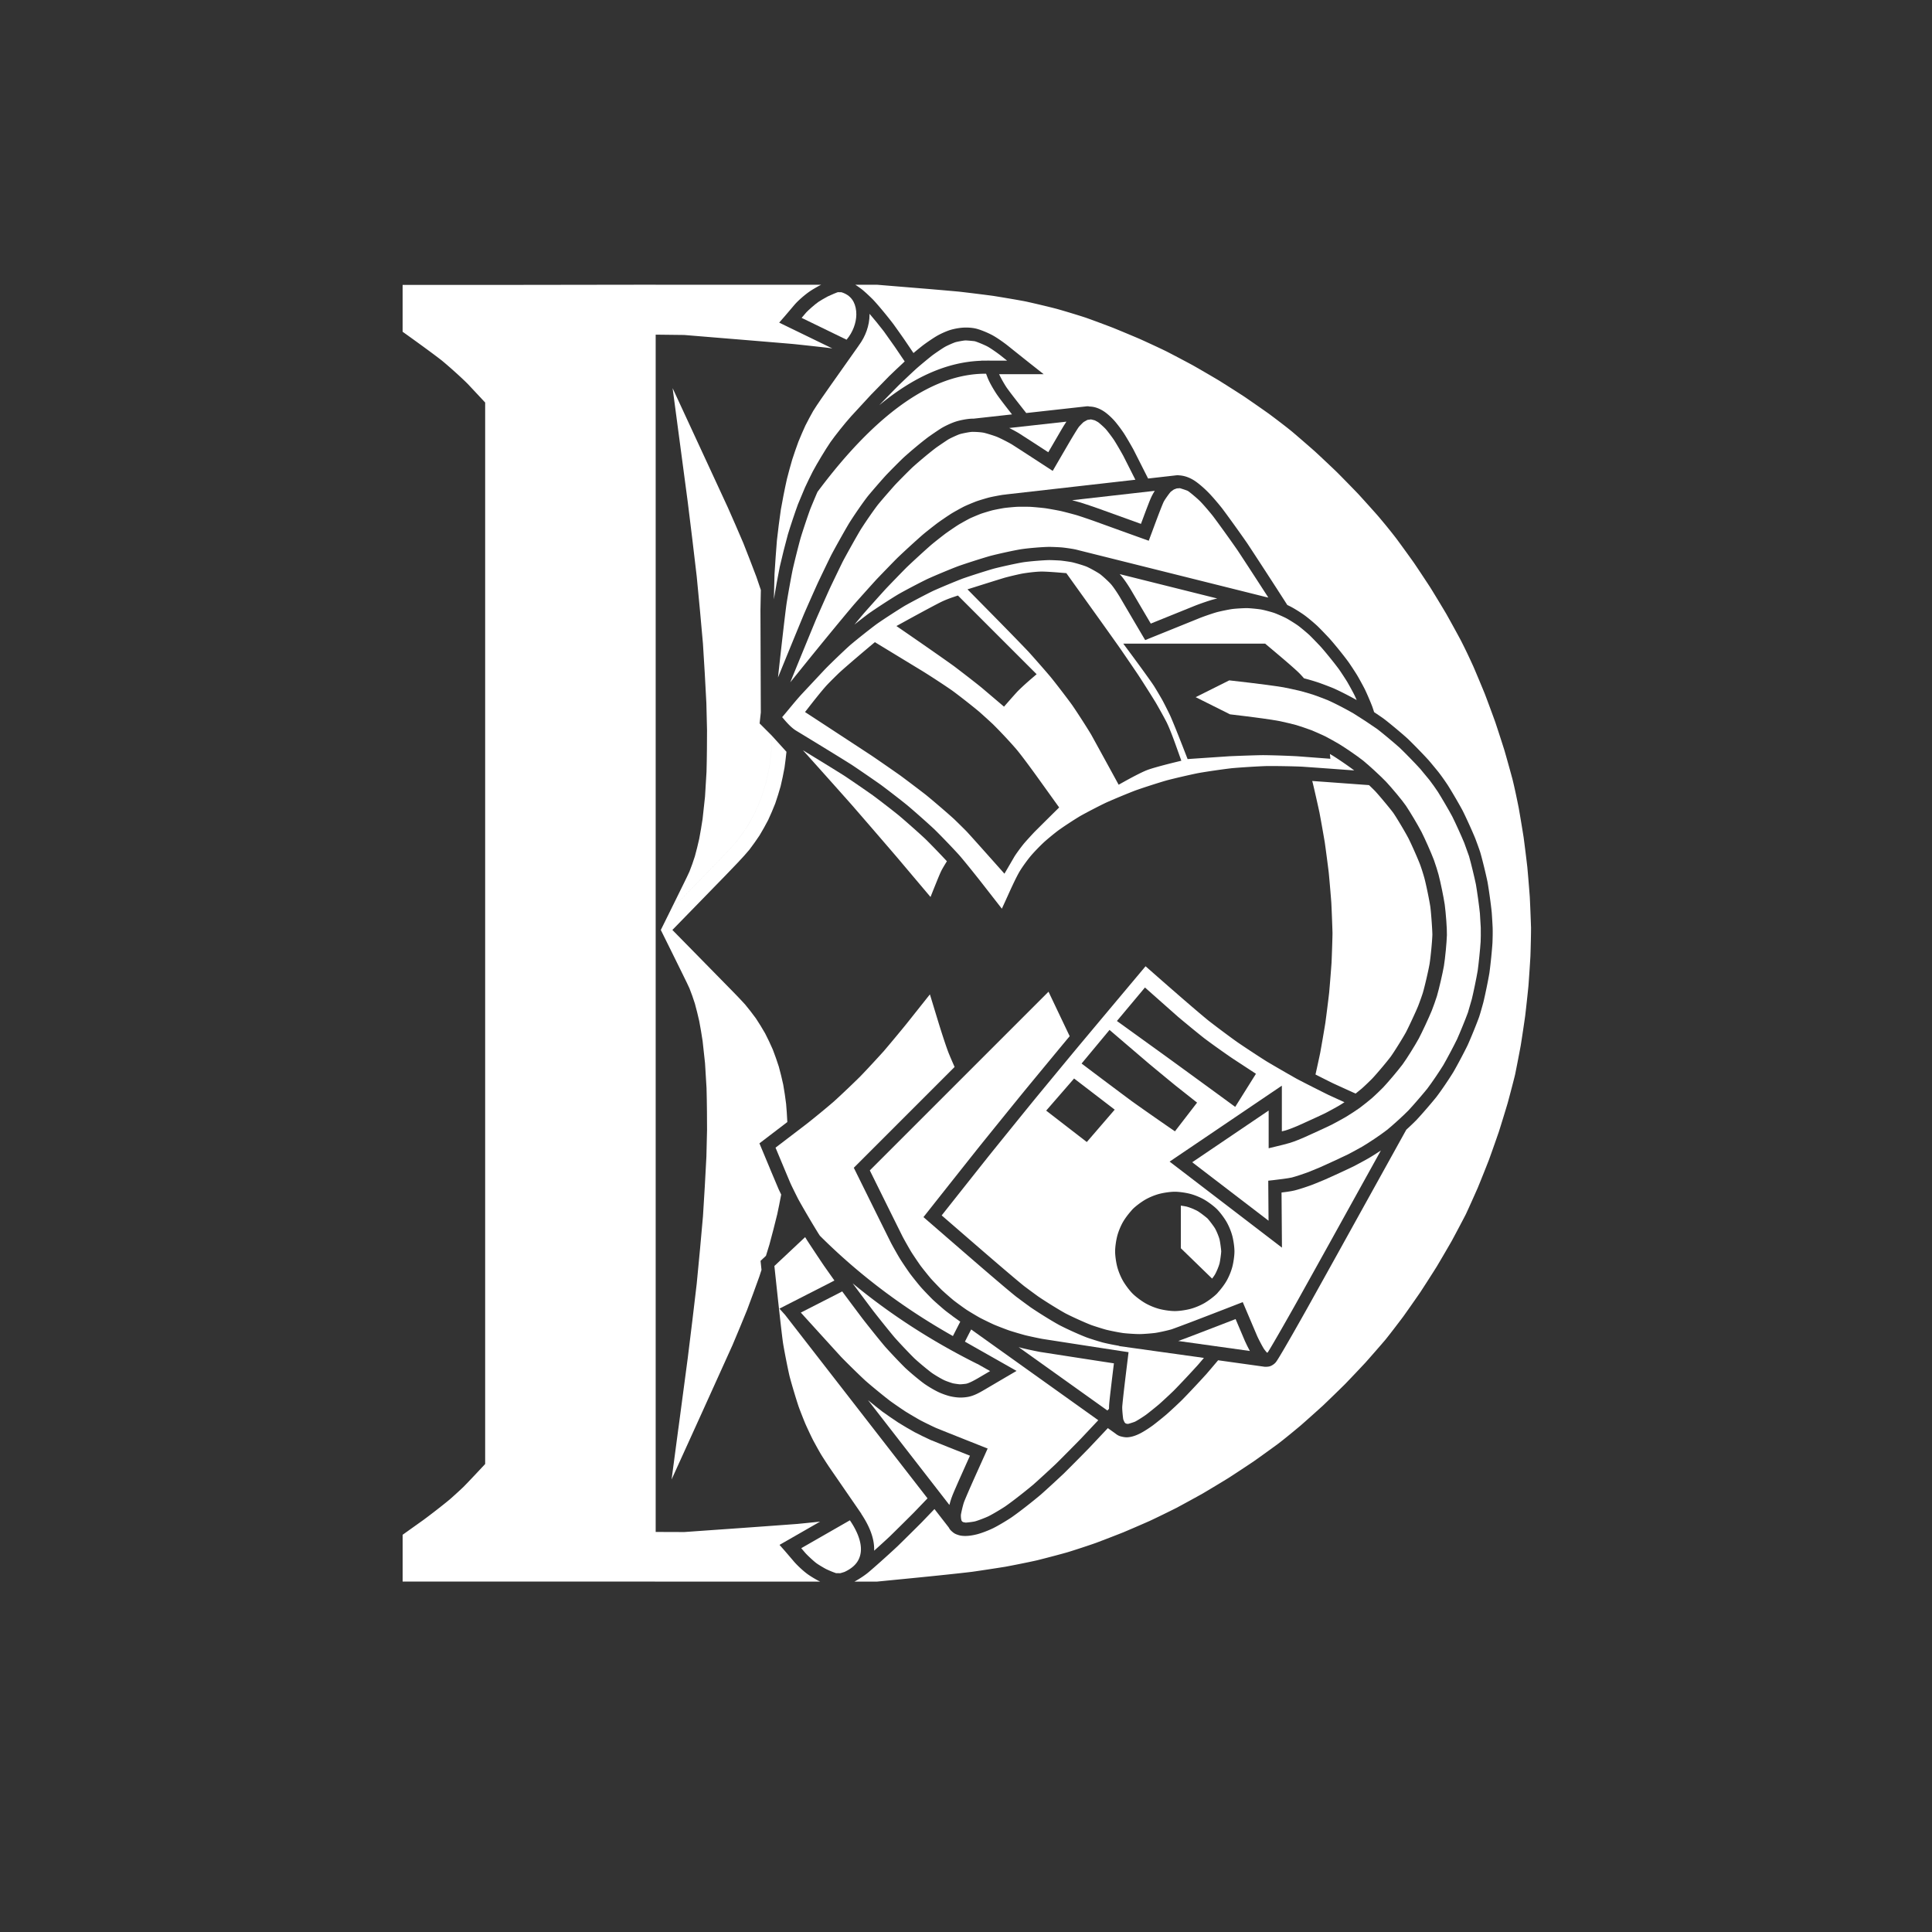
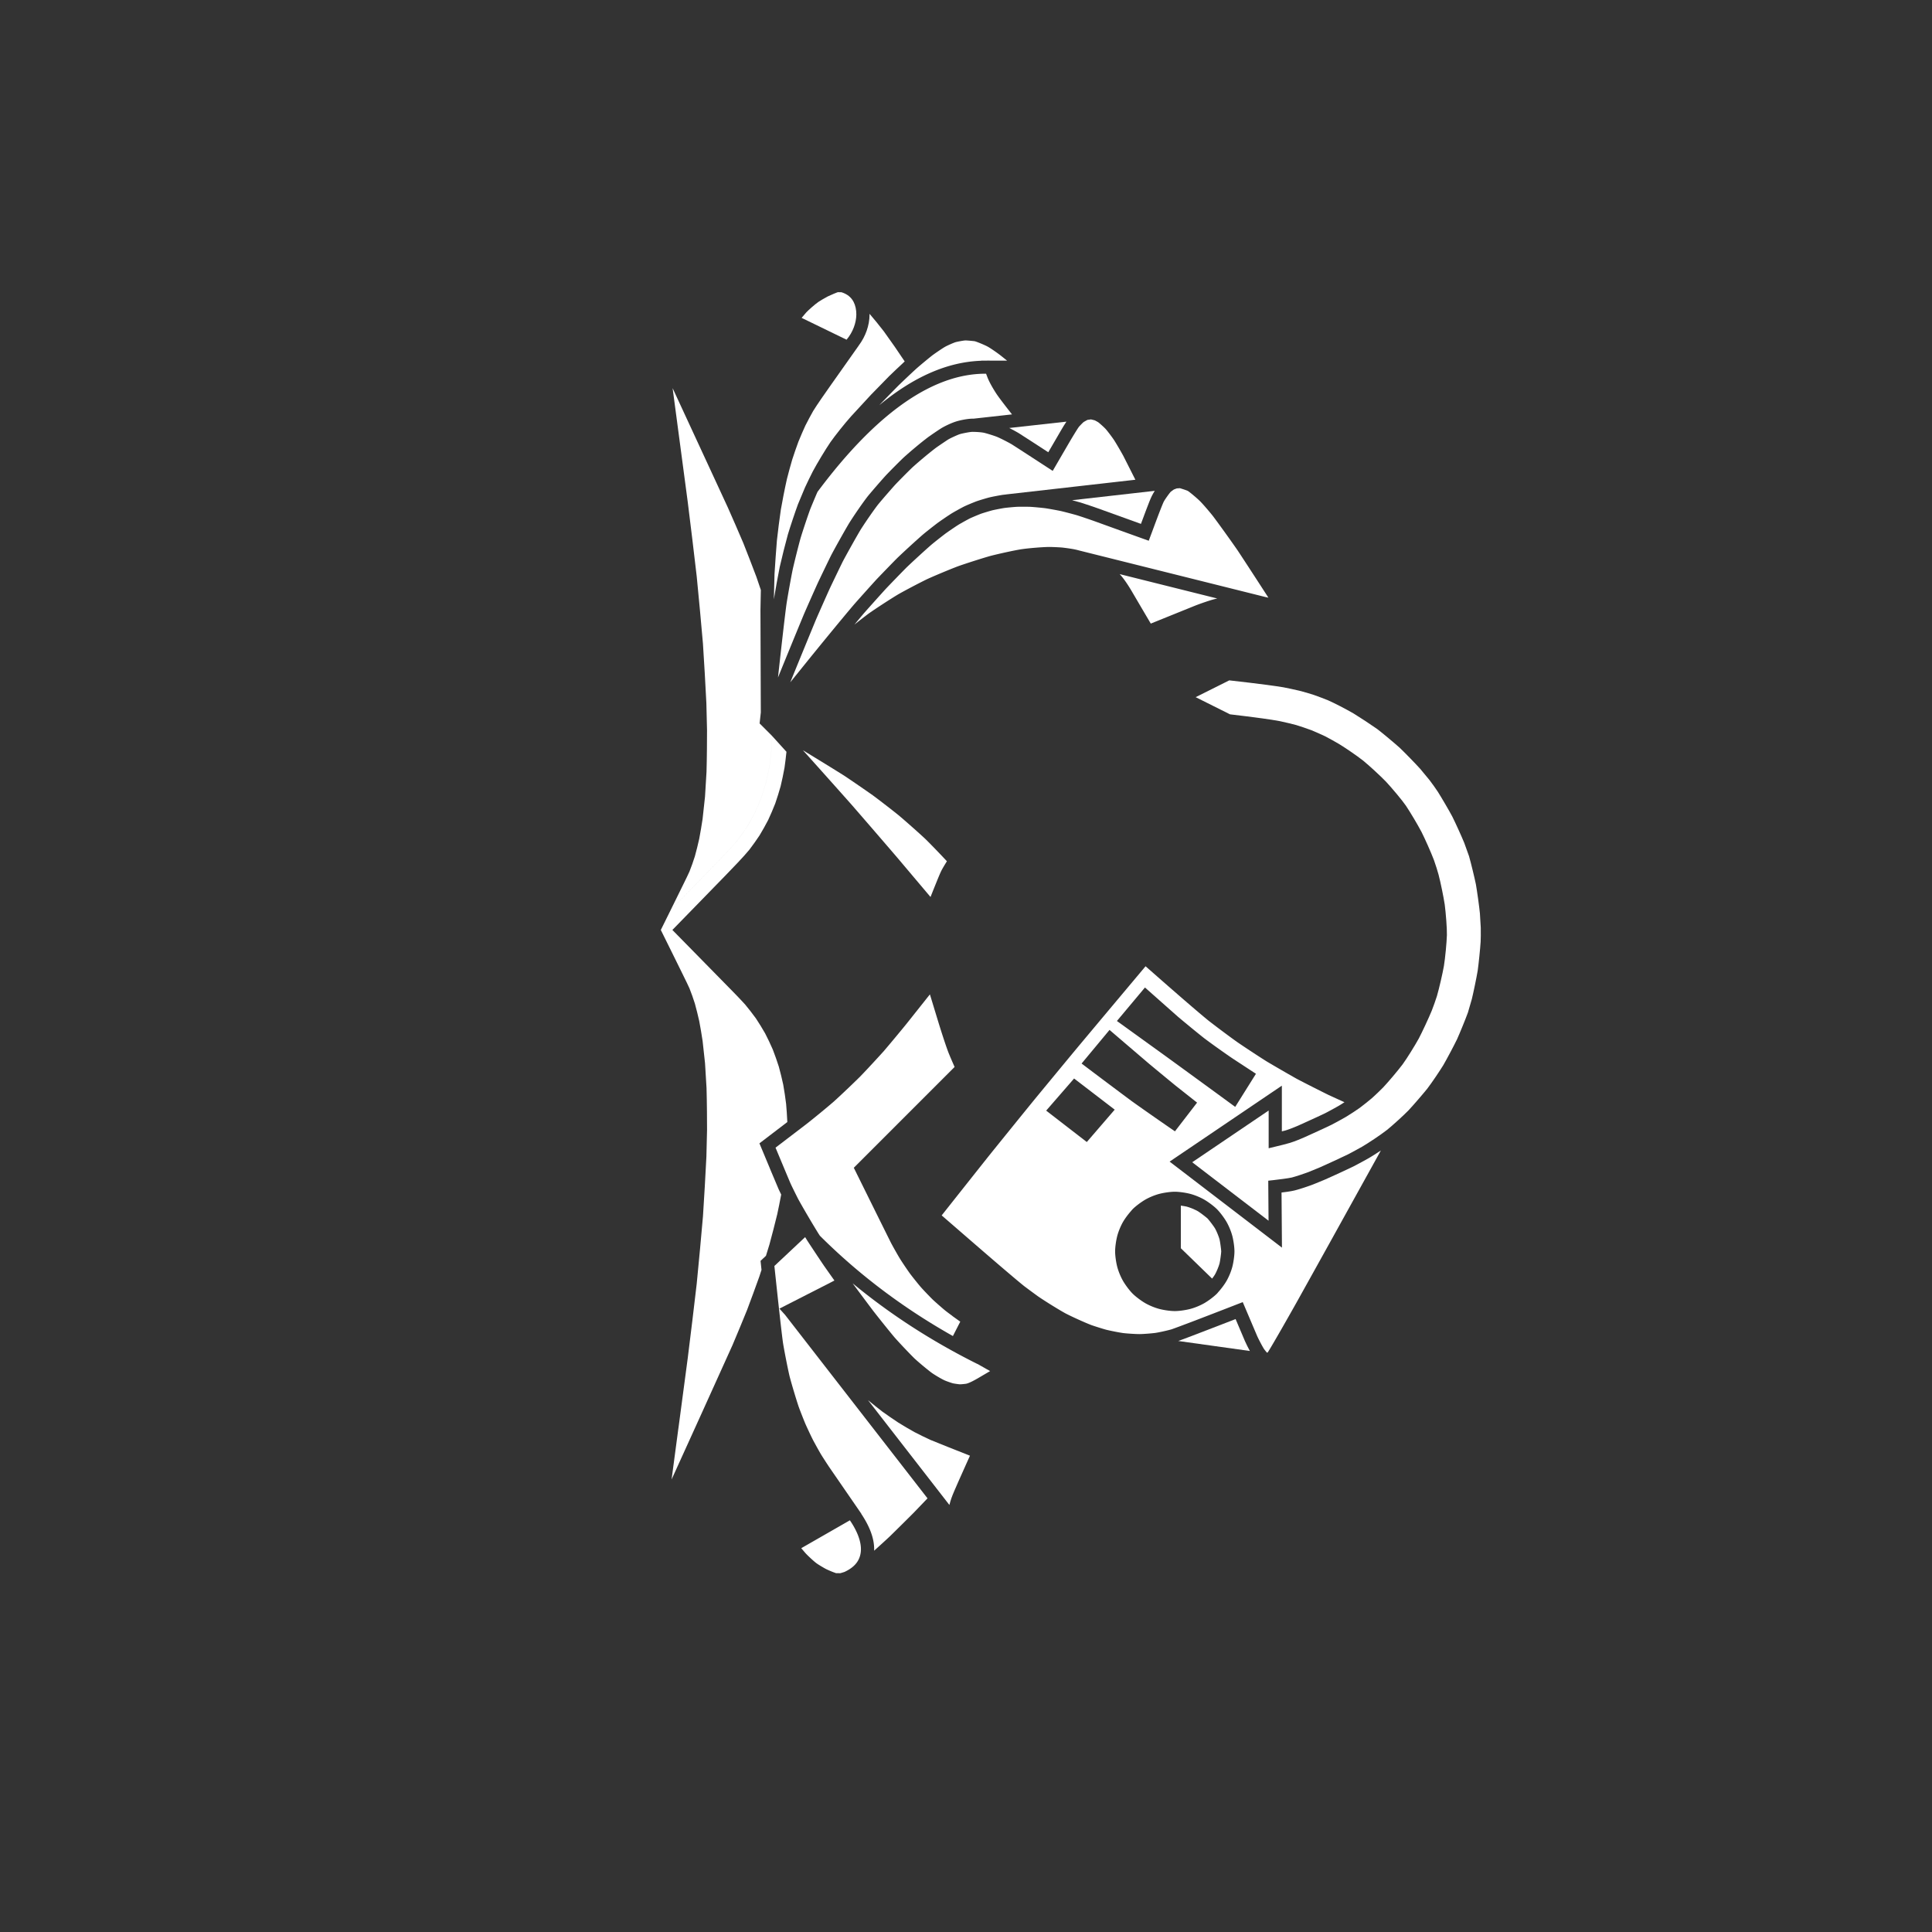
<svg xmlns="http://www.w3.org/2000/svg" width="4096" height="4096" version="1.1" viewBox="0 0 4096 4096">
  <rect x="0" y="0" width="4096" height="4096" fill="#333333" stroke="none" />
  <g fill="#fff">
    <g stroke-linecap="round">
      <path d="m1669.2 2378.8c-0.511-11.571-1.644-28.68-2.561-38.279l-0.016-0.168-0.02-0.17c-1.248-10.675-4.124-29.953-6.014-40.258l-0.035-0.188-0.039-0.187c-2.119-10.177-6.556-28.309-9.344-38.115l-0.051-0.18-0.057-0.178c-3-9.685-8.994-26.689-12.674-35.959l-0.072-0.188-0.078-0.185c-3.894-9.135-11.44-25.026-16.018-33.73l-0.094-0.182-0.102-0.18c-4.792-8.573-13.889-23.366-19.359-31.478l-0.121-0.178-0.123-0.174c-5.675-7.947-16.342-21.668-22.658-29.146l-0.141-0.166-0.144-0.162c-6.489-7.272-18.718-19.98-25.107-26.492-22.74-23.18-64.719-65.97-83.949-85.57-12.643-12.868-31.015-31.561-44.943-45.73 10.451-10.716 23.287-23.879 34.393-35.266h0.01v-0.01c18.139-18.629 57.931-59.489 79.58-81.719v-0.01l0.01-0.01c12.177-12.528 36.65-37.732 49.029-52.857l0.135-0.166 0.131-0.168c6.002-7.747 16.081-21.913 21.418-30.105l0.113-0.174 0.107-0.176c5.131-8.339 13.649-23.551 18.102-32.324l0.092-0.18 0.088-0.183c4.238-8.903 11.202-25.184 14.762-34.471l0.076-0.197 0.07-0.199c3.328-9.419 8.74-26.775 11.412-36.586l0.053-0.191 0.047-0.191c2.439-9.916 6.303-28.352 8.09-38.697l0.027-0.166 0.025-0.168c1.266-8.382 2.99-22.614 4.096-33.496-10.014-11.049-20.771-22.92-30.189-33.312-0.284 8.756-0.677 17.96-1.033 23.469-0.809 9.475-3.14 29.349-4.5 38.387-1.54 8.88-5.474 27.647-7.555 36.139-2.279 8.34-7.795 26.014-10.588 33.943-2.997 7.793-10.112 24.417-13.615 31.795-3.686 7.242-12.4 22.798-16.615 29.666-4.404 6.744-14.726 21.255-19.67 27.65-10.234 12.47-35.021 38.264-47.059 50.648-21.653 22.233-61.432 63.08-79.57 81.709-4.517 4.631-9.795 10.043-15.172 15.557-6.854 13.851-15.185 30.674-20.84 42.088 5.59 11.283 13.79 27.845 20.596 41.596 2.118 4.278 4.101 8.285 5.828 11.775v0.01c5.43 10.99 13.275 26.868 20.102 40.795 6.827 13.927 12.123 24.647 14.264 29.697l0.025 0.061 0.024 0.062c3.401 8.212 8.58 23.06 11.32 31.889l0.055 0.178 0.051 0.178c2.623 9.197 6.971 26.758 9.149 36.795l0.033 0.154 0.031 0.152c2.031 10.336 5.474 30.62 7.106 41.883l0.023 0.174 0.02 0.174c1.415 11.549 3.931 34.597 5.098 46.793l0.02 0.191 0.014 0.191c0.917 12.831 2.47 38.544 3.141 52.014l0.01 0.156 0.01 0.156c0.852 28.212 1.147 72.69 1.086 88.545l0.01 0.129v0.117c-0.262 14.063-0.951 42.381-1.395 56.959v0.135l-0.01 0.135c-1.451 30.655-5.065 93.449-7.258 126.12l-0.01 0.143-0.014 0.141c-2.945 34.68-9.526 105.67-13.201 142.37l-0.014 0.111-0.012 0.111c-4.426 38.738-13.979 117.9-19.145 158.67l-0.01 0.047-0.012 0.049c-5.006 37.676-14.327 107.78-19.51 146.81 7.474-16.453 14.568-32.065 19.885-43.775 15.761-34.685 48.41-106.86 65.359-144.47 7.841-18.403 23.046-55.067 30.316-73.1 6.666-17.582 19.506-52.548 25.604-69.728 5.502-16.719 16.001-50.058 20.93-66.393 4.357-15.986 12.686-47.853 16.238-62.967 3.272-14.971 9.164-45.28 11.578-59.592 1.114-7.399 2.616-18.807 3.978-29.92-7.334-17.544-14.735-35.306-18.088-43.332l-4.162-9.969 8.584-6.555c4.127-3.151 10.763-8.219 18.67-14.258 0.145-7.034 0.203-13.731 0.117-19.322 0.086 5.591 0.03 12.289-0.115 19.322 9.524-7.274 20.892-15.957 31.941-24.396zm-40.926 128.43c-2.414 14.312-8.304 44.621-11.576 59.592-3.553 15.114-11.881 46.981-16.238 62.967-4.928 16.335-15.43 49.674-20.932 66.393-6.098 17.181-18.936 52.146-25.602 69.728-7.27 18.032-22.476 54.697-30.316 73.1-16.95 37.61-49.6 109.78-65.361 144.47-5.317 11.71-12.408 27.322-19.883 43.775-0.346 2.606-0.674 5.073-0.98 7.383-3.431 25.761-9.222 69.35-13.561 101.99 3.399-7.478 6.533-14.373 9.145-20.121 12.867-28.334 40.075-88.211 54.408-119.78 15.816-34.805 48.546-107.16 65.498-144.77l0.068-0.15 0.062-0.15c8.01-18.797 23.239-55.521 30.66-73.932l0.062-0.152 0.061-0.156c6.829-18.008 19.71-53.09 25.959-70.703l0.061-0.172 0.057-0.174c1.312-3.986 2.884-8.839 4.588-14.152-0.524-4.918-0.987-9.276-1.291-12.152l-0.734-6.932 5.09-4.764c1.825-1.708 3.968-3.717 6.371-5.969 2.812-8.997 5.401-17.376 7.258-23.535l0.062-0.203 0.055-0.207c4.468-16.381 12.805-48.213 16.611-64.422l0.027-0.119 0.025-0.119c2.272-10.387 5.547-26.784 8.27-41.199-2.054-4.21-3.931-8.119-5.287-11.049l-0.051-0.109-0.049-0.109c-2.346-5.306-10.41-24.526-18.557-44.014-1.363 11.113-2.866 22.521-3.98 29.92zm8.883-946.7c-0.276-0.304-0.551-0.607-0.824-0.908-8.58-8.58-15.967-15.968-21.137-21.137l-4.75-4.752 0.734-6.68c0.234-2.13 0.714-6.411 0.949-8.555v-0.02c0.257-2.323 0.552-4.978 0.875-7.902-0.087-22.941-0.21-55.993-0.289-76.57-0.059-17.14-0.154-45.11-0.25-73.264-0.084-24.654-0.17-49.449-0.231-67.236v-0.219c0.131-10.725 0.453-26.876 0.826-42.496-3.485-10.389-6.857-20.313-9.34-27.463l-0.061-0.178-0.066-0.178c-6.644-17.765-20.323-53.135-27.566-71.285l-0.061-0.152-0.064-0.152c-7.842-18.534-23.921-55.528-32.375-74.467l-0.041-0.094-0.043-0.094c-8.692-18.814-25.72-55.65-34.076-73.693-15.569-33.628-45.199-97.648-59.258-128.04v-6e-3c-6.266-13.53-15.279-32.999-24.115-52.084 3.953 29.745 8.5 63.971 11.383 85.615v8e-3c0.81 6.102 1.766 13.304 2.822 21.256 5.332 40.141 13.211 99.404 17.668 132.94l0.01 0.049 0.01 0.047c5.166 40.763 14.719 119.93 19.145 158.67l0.012 0.109 0.014 0.109c3.686 36.719 10.257 107.7 13.201 142.38l0.016 0.141 0.01 0.141c2.193 32.667 5.807 95.46 7.258 126.12l0.01 0.135v0.135c0.444 14.579 1.132 42.904 1.395 56.957v0.242c0.061 15.855-0.234 60.333-1.086 88.555l-0.01 0.156-0.01 0.156c-0.671 13.459-2.223 39.173-3.141 52.004l-0.016 0.191-0.018 0.191c-1.167 12.208-3.681 35.247-5.096 46.803l-0.023 0.176-0.021 0.174c-1.631 11.251-5.074 31.535-7.106 41.871l-0.031 0.152-0.033 0.154c-2.177 10.037-6.526 27.598-9.149 36.795l-0.051 0.176-0.053 0.174c-2.743 8.848-7.921 23.688-11.32 31.895l-0.025 0.062-0.027 0.061c-2.14 5.047-7.437 15.773-14.264 29.701-6.827 13.928-14.672 29.806-20.104 40.793-1.661 3.36-3.559 7.195-5.586 11.291 5.377-5.514 10.655-10.926 15.172-15.557 18.138-18.628 57.918-59.476 79.57-81.709 12.037-12.385 36.825-38.179 47.059-50.648 4.944-6.395 15.266-20.907 19.67-27.65 4.215-6.868 12.93-22.424 16.615-29.666 3.503-7.378 10.618-24.002 13.615-31.795 2.793-7.929 8.309-25.603 10.588-33.943 2.081-8.491 6.014-27.258 7.555-36.139 1.36-9.038 3.691-28.912 4.5-38.387 0.356-5.509 0.75-14.713 1.033-23.469z" stop-color="#000000" />
-       <path d="m1390.1 603.58c-15.275 0.02-59.415 0.079-88.94 0.119-38.98 0.06-119.6 0.17-161.25 0.23-32.59 0.04-88.5 0.12-111.81 0.15h-38.74-135.78v99.26c13.192 9.406 62.06 44.417 83.279 61.133v0.004l0.01 0.004c16.408 13.544 41.961 36.517 54.896 49.562v0.006l0.01 0.004c11.221 11.951 29.549 31.552 36.67 39.203l0.135 0.143v46.807 88.09 100.14 112.17 124.22 136.26 148.3 160.34 172.38 176.78 165.23 153.2 141.15 129.11 117.06 105.03 92.99 81.137l-0.135 0.145c-2.178 2.338-35.353 37.983-46.453 48.973-6.812 6.521-21.087 19.537-28.578 26.057-13.158 10.995-41.37 32.959-56.467 43.961-13.087 9.325-34.636 24.691-43.35 30.91v99.242h38.24 136.26 89.439 161.25 109.76v0.025h61.406 159.24l129.57 2e-3c-0.693-0.326-1.351-0.643-1.963-0.947h-0.01c-6.85-3.413-17.4-9.667-24.26-14.566l-0.031-0.023c-9.296-6.675-21.953-18.4-29.543-27.279v-0.01l-0.01-0.012c-8.848-10.375-19.627-22.921-18.93-22.131l-11.365-12.869 14.896-8.539c15.905-9.118 44.309-25.404 71.119-40.773-17.068 1.794-36.409 3.76-48.387 4.9-38.895 2.92-111.69 8.189-145.61 10.559-26.986 1.89-74.049 5.211-94.115 6.641a0.25 0.25 0 0 1-0.018 0l-60.439-0.203v-17.783-94.67-104.52-114.37-124.24-134.09-143.94-153.81-163.66-173.52-177.83-168.59-158.73-148.88-139.02-129.16-119.31-109.45-99.59-63.213l60.461 0.701a0.25 0.25 0 0 1 0.018 0.002c17.177 1.42 60.479 4.987 86.606 7.127 33.046 2.689 104.82 8.648 143.54 11.928a0.25 0.25 0 0 0 0 0.002c18.86 1.92 55.853 5.987 73.973 8.117a0.25 0.25 0 0 0 0 0.002c2.9 0.39 6.265 0.852 9.934 1.361-31.532-15.317-73.919-35.899-96.242-46.742l-16.453-7.992 12.016-13.793c0.18-0.207 5.692-6.675 10.77-12.641 5.077-5.966 9.239-10.904 11.002-12.883l0.01-0.012 0.014-0.014c7.61-8.497 20.938-19.986 30.824-26.783l0.01-0.004 0.01-0.006c5.906-4.048 15.883-9.845 23.131-13.559l0.082-0.043 0.084-0.041c0.362-0.179 0.741-0.365 1.139-0.557h-5.922-159.24-150.24-35.529v-0.068zm423.11 0.066c5.223 3.259 11.011 7.38 15.279 10.83l0.016 0.01 0.012 0.012c5.961 4.842 16.868 15.134 22.262 20.596l0.105 0.107 0.105 0.109c10.588 11.194 29.167 33.543 42.736 51.344l0.1 0.131 0.098 0.135c5.833 8.039 17.391 24.341 23.404 33.023l0.045 0.062 0.043 0.062c5.635 8.329 12.272 18.138 19.225 28.41 7.541-6.294 15.435-12.727 20.443-16.615l0.144-0.111 0.146-0.109c9.562-7.033 22.096-15.571 29.822-19.979l0.025-0.014 0.025-0.016c7.803-4.408 18.984-9.42 27.088-11.965l0.027-0.01 0.031-0.01c8.115-2.508 19.196-4.558 27.637-5.029l0.025-0.004h0.021c8.722-0.458 19.92-0.017 29.664 2.719l0.035 0.012 0.037 0.01c9.894 2.834 23.972 8.757 33.262 13.9l0.018 0.01 0.019 0.01c9.171 5.113 22.99 14.73 32.701 22.525v0.002 0.004c12.986 10.434 34.73 27.78 43.324 34.572l31.607 24.98h-94.461c2.759 6.163 9.431 18.579 15.789 28.158 6.615 9.567 23.989 31.737 41.664 54.145l128.4-14.25a13.998 13.997 0 0 1 5.479 0.479c0.716 0.014 1.449 0.042 2.207 0.084l0.062 0.004 0.065 0.004c6.724 0.429 12.108 1.984 17.969 4.473l0.065 0.029 0.066 0.029c4.029 1.761 7.618 3.842 11.154 6.221l0.021 0.014 0.019 0.014c6.934 4.699 15.169 12.33 21.053 18.887v0.006 0.004c5.815 6.491 14.495 18.069 20.488 27.037l0.082 0.121 0.078 0.121c5.378 8.419 15.221 25.277 20.58 35.174l0.092 0.172 0.088 0.174c8.598 16.992 19.744 39.04 30.354 60.037l55.965-6.354c0.951-0.138 1.878-0.243 2.801-0.318l2.338-0.266a13.998 13.997 0 0 1 4.457 0.209c0.357 0.019 0.717 0.043 1.084 0.068h0.037 0.037c10.652 0.798 20.417 4.415 29.578 9.939l0.021 0.014 0.024 0.014c9.6 5.837 22.882 17.469 32.129 26.998l0.01 0.012c9.094 9.388 22.038 24.755 28.617 33.166l0.076 0.102 0.076 0.1c8.396 11.139 33.986 46.232 53.158 73.971l0.086 0.125 0.084 0.125c21.13 32.018 63.257 96.912 84.559 130.24 3.13 1.464 6.057 2.907 8.492 4.197l0.018 0.01 0.019 0.012c7.986 4.263 20.762 12.299 28.275 17.762l0.016 0.012 0.014 0.012c7.551 5.521 19.833 15.867 26.754 22.31l0.068 0.065 0.068 0.062c5.639 5.393 18.526 18.859 24.564 25.287l0.104 0.111 0.103 0.115c11.927 13.268 32.08 38.22 41.898 51.91l0.066 0.092 0.065 0.098c4.72 6.814 13.003 19.485 17.248 26.357l0.072 0.117 0.068 0.117c4.12 6.971 11.794 20.848 16.449 29.978l0.078 0.156 0.076 0.158c4.483 9.364 11.843 26.495 15.476 36l0.066 0.174 0.061 0.178c1.144 3.252 2.523 7.412 3.939 11.877 7.717 5.128 14.996 10.079 20.25 13.805l0.221 0.156 0.215 0.164c13.182 10.135 37.339 30.301 49.732 41.473l0.139 0.125 0.135 0.129c12.143 11.547 34.23 34.244 45.358 46.627l0.131 0.146 0.127 0.148c5.283 6.22 15.282 18.301 20.4 24.67l0.084 0.105 0.084 0.103c7.346 9.51 14.199 19.595 18.545 26.023l0.102 0.154 0.102 0.156c8.736 13.69 24.329 40.379 32.098 54.953l0.082 0.152 0.076 0.154c7.434 14.814 20.283 43.129 26.459 58.285l0.068 0.17 0.064 0.17c2.848 7.548 8.892 23.859 10.797 30.197l0.027 0.09 0.023 0.09c4.483 15.679 11.827 45.804 15.127 61.99l0.035 0.182 0.033 0.18c2.891 16.366 7.202 47.54 8.824 63.967l0.02 0.18 0.012 0.178c0.587 8.053 1.521 23.547 1.893 31.596l0.01 0.131v0.133c0.163 5.946 0.145 11.981 0.053 17.506h-0.01c-0.093 5.525-0.261 10.541-0.397 14.447l-0.01 0.191-0.01 0.193c-1.015 16.306-4.152 47.179-6.463 63.553l-0.025 0.174-0.027 0.174c-2.725 16.329-9.004 46.788-12.904 62.639l-0.041 0.172-0.047 0.17c-2.124 7.78-6.791 24.496-8.977 30.754l-0.027 0.08-0.029 0.08c-5.546 15.278-17.211 43.912-24.002 58.914l-0.072 0.16-0.076 0.158c-7.205 14.91-21.901 42.616-30.164 56.84l-0.096 0.16-0.098 0.158c-8.529 13.824-23.828 36.825-35.781 52.522l-0.103 0.137-0.109 0.135c-10.12 12.628-30.23 35.872-41.371 47.816l-0.09 0.096-0.09 0.094c-5.599 5.782-13.705 13.522-22.119 21.215-2.631 4.742-5.781 10.412-8.461 15.236l-0.01 0.016c-12.502 22.562-40.588 73.235-56.184 101.38-18.688 33.734-57.91 104.54-78.459 141.61v0.01c-18.224 32.826-52.016 93.576-67.592 121.53l-0.012 0.016-0.01 0.012c-12.966 23.158-49.142 87.229-61.676 106.98l-0.039 0.062-0.041 0.06c-3.236 4.979-5.022 8.504-12.356 12.684l-0.115 0.066-0.117 0.063c-4.031 2.197-6.686 2.445-9.6 2.701-1.475 0.13-2.886 0.241-4.475 0.141a13.998 13.997 0 0 1-1.781-0.133l-97.998-13.684c-9.004 10.679-18.252 21.565-24.225 28.484l-0.1 0.115-0.102 0.113c-10.585 11.736-36.045 39.212-52.74 56.111l-0.1 0.1-0.102 0.098c-8.259 8.03-23.602 22.288-31.5 29.274l-0.088 0.078-0.09 0.076c-7.789 6.661-21.903 18.026-29.392 23.656l-0.098 0.074-0.1 0.07c-8.624 6.248-19.716 13.388-27.236 17.121l-0.02 0.01-0.016 0.01c-7.674 3.782-15.678 6.903-24.773 7.785h-0.029-0.029c-4.542 0.421-8.22-0.116-12.008-0.928-3.787-0.812-7.133-1.559-11.506-4.393l-0.068-0.043-0.066-0.045c-1.524-1.012-2.747-1.903-3.799-2.781l-15.594-11.137c-13.171 13.996-29.731 31.584-39.75 42.209l-0.074 0.078-0.074 0.076c-13.714 14.107-40.209 40.823-53.334 53.775l-0.117 0.115-0.119 0.111c-12.491 11.763-36.628 34.047-48.596 44.559l-0.084 0.074-0.086 0.07c-11.81 10.042-41.893 34.246-62.238 48.336l-0.113 0.08-0.117 0.074c-11.602 7.699-28.361 17.615-38.172 22.463l-0.018 0.01-0.02 0.01c-9.874 4.844-24.564 10.509-34.262 13.014h-0.012-0.012c-9.053 2.32-19.485 4.031-28.676 3.482h-0.031-0.029c-4.589-0.294-7.848-0.766-12.682-2.459l-0.041-0.014-0.041-0.016c-4.806-1.716-6.963-2.816-11.139-6.354l-0.06-0.051-0.061-0.053c-3.797-3.292-5.266-5.156-7.271-8.922l-30.352-39.088c-9.925 10.352-19.083 19.893-26.543 27.652l-0.086 0.088-0.086 0.086c-13.371 13.43-38.901 38.704-51.328 50.797l-0.094 0.092-0.096 0.088c-22.961 21.524-52.98 48.056-62.938 56.299l-0.062 0.053-0.061 0.051c-6.908 5.588-18.077 13.121-28.383 18.615h47.795c6.633-0.661 37.104-3.649 60.982-5.998 32.944-3.199 103.78-10.299 140.71-14.787 17.933-2.539 53.275-7.928 70.68-10.768 16.862-3.128 50.556-9.837 67.215-13.645 16.303-4.068 48.527-12.475 64.197-16.982 15.42-4.687 45.533-14.584 60.215-19.791 14.494-5.437 43.359-16.585 57.725-22.293 14.244-5.987 42.595-18.232 56.701-24.49 14.012-6.566 42.066-20.25 56.121-27.357 13.954-7.447 41.787-22.662 55.652-30.44 13.774-8.096 41.226-24.632 54.902-33.059 13.474-8.686 40.158-26.269 53.385-35.176 12.954-9.136 38.637-27.622 51.344-36.978 15.408-11.72 36.823-29.494 48.891-39.621 11.904-10.425 35.539-31.557 47.275-42.273 11.565-11.015 34.529-33.31 45.916-44.606 11.105-11.464 33.019-34.567 43.836-46.203 10.506-11.795 31.242-35.548 41.459-47.514 7.695-9.262 28.955-37.14 38.393-49.736 9.206-12.843 27.392-38.795 36.369-51.891 8.746-13.354 25.993-40.255 34.49-53.811 8.176-13.653 24.193-41.055 32.041-54.81 7.517-13.844 22.234-41.628 29.432-55.562 2.858-5.665 19.52-42.806 25.818-57.211 6.027-14.613 17.795-44.014 23.533-58.809 5.468-14.992 16.094-45.092 21.242-60.188 4.818-15.124 14.117-45.39 18.596-60.533 4.139-15.155 14.465-54.498 15.795-60.689 3.139-15.344 9.118-46.169 11.947-61.633 2.509-15.604 7.217-46.934 9.416-62.656 1.889-15.844 5.33-47.546 6.879-63.389 1.22-15.795 3.317-47.317 4.207-63.049 0.55-15.686 1.459-50.621 1.26-62.617l-0.006-0.012-0.064-0.023c-0.46-15.664-1.73-47.057-2.529-62.77-1.13-15.785-3.738-47.397-5.207-63.219-1.8-15.865-5.731-47.494-7.85-63.246-2.429-15.633-7.616-46.758-10.365-62.262-3.059-15.375-8.638-42.519-13.305-61.195-4.058-15.163-12.506-45.469-16.894-60.613v-0.012c-4.738-15.124-14.543-45.359-19.611-60.463v-0.01c-5.398-15.034-16.463-44.91-22.131-59.764-5.958-14.644-18.134-43.761-24.361-58.215-6.508-14.266-15.723-34.322-27.166-56.488-7.437-13.864-22.631-41.503-30.398-55.277-8.096-13.673-24.602-40.934-33.02-54.52v-0.01c-8.697-13.415-26.308-39.982-35.225-53.146-9.147-12.905-27.671-38.474-37.047-51.139-15.191-19.837-29.413-36.757-39.561-48.764-10.436-11.835-31.606-35.342-42.342-47.018-11.026-11.505-33.387-34.354-44.713-45.699-11.526-11.085-34.748-32.957-46.443-43.742-11.856-10.496-35.734-31.185-47.76-41.391v-0.002c-14.949-12.28-37.189-29.025-49.836-38.432v-0.002c-12.905-9.186-38.954-27.317-52.109-36.273v-0.004c-13.405-8.736-40.455-25.957-54.09-34.443v-0.002c-13.755-8.187-41.345-24.231-55.19-32.088v-0.002c-13.935-7.537-41.895-22.279-55.93-29.486v-0.002c-14.05-6.905-42.109-19.822-56.195-26.18l-0.01-0.002c-14.205-6.088-42.741-17.991-57.076-23.818v-0.002c-14.466-5.548-43.506-16.443-58.307-21.6v-0.002c-15.05-4.966-45.911-14.312-61.701-18.689v-0.002c-16.05-4.187-48.891-11.986-65.682-15.594-16.72-3.218-50.858-8.945-68.133-11.684-17.804-2.409-53.932-6.888-72.266-8.957-18.856-1.74-55.886-4.96-74.051-6.43-29.546-2.409-79.569-6.517-100.06-8.217h-14.858-31.205zm968.8 1052.1c0.611 2.168 1.096 3.941 1.412 5.195 3.67 15.42 10.68 46.404 14 61.975a0.25 0.25 0 0 1 0 0.01c2.98 15.711 8.59 47.263 11.23 63.123a0.25 0.25 0 0 1 0 0.01c2.28 15.99 6.49 48.014 8.41 64.045 1.55 15.991 4.279 47.891 5.459 63.832a0.25 0.25 0 0 1 0 0.01c0.8 15.881 2.029 47.595 2.469 63.436 0.055 3.217-0.268 15.076-0.693 28.139-0.425 13.063-0.954 27.313-1.309 35.254a0.25 0.25 0 0 1 0 0.01c-1.09 15.92-3.628 47.803-5.078 63.774a0.25 0.25 0 0 1 0 0.01c-1.83 16.021-5.86 48.054-8.06 64.074-2.54 15.891-7.979 47.523-10.869 63.273a0.25 0.25 0 0 1 0 0.01c-2.332 11.228-6.523 30.462-10.027 46.125 13.651 6.941 27.906 14.103 37.104 18.615 12 5.506 31.729 14.49 47.883 21.814 5.108-4.047 10.37-8.312 13.484-10.963 5.467-4.876 16.864-15.765 21.867-20.889 9.996-10.652 30.15-34.546 38.879-46.09 6.429-8.731 25.153-38.606 32.312-51.633 5.38-10.192 20.699-42.786 26.18-56.303 2.696-6.927 8.07-21.735 10.062-28.332 4.147-14.365 11.447-45.826 14.074-60.699 2.339-14.774 5.432-46.824 5.926-61.436l0.002-0.002c0.175-6.684-2.422-45.285-4.33-59.699-2.199-14.556-8.68-46.032-12.404-60.219-2.035-7.274-5.419-18.548-9.049-28.578-5.227-13.746-18.211-43.09-25.057-56.621-7.021-13.359-23.3-40.719-31.371-52.738-3.85-5.646-29.149-36.391-39.256-47.201-3.255-3.362-7.79-7.791-12.836-12.576-22.985-1.673-54.158-3.945-74.662-5.449h-0.01c-10.742-0.796-29.028-2.115-45.742-3.305z" stop-color="#000000" stroke-linejoin="round" stroke-width="1" />
      <path d="m1918 766.25c-7.619-11.257-14.943-22.08-21.086-31.16-0.01-0.011-0.019-0.03-0.029-0.041-5.767-8.327-17.307-24.602-22.916-32.336-9.048-11.864-21.03-26.511-30.457-37.455 0.01 0.68 0.01 1.361 0 2.043-0.192 22.384-8.159 45.56-23.006 65.373l0.049 0.023-0.795 1.125c0 3e-3 0 5e-3 -0.01 8e-3v4e-3l-8.721 12.33c-10.383 14.68-35.605 50.384-50.432 71.389v4e-3c-9.06 12.827-28.502 40.49-36.598 53.742-4.166 7.209-12.756 23.276-16.602 31.07-3.756 8.031-11.379 25.69-14.812 34.334-3.334 8.855-10.009 28.164-13.02 37.662-2.904 9.704-8.609 30.596-11.182 40.951-4.484 19.751-10.357 49.935-12.922 65.135-2.36 15.574-6.581 48.573-8.342 65.234-1.467 17.338-4.014 53.028-5.072 71.078-0.445 12.85-1.006 34.914-1.393 53.809 3.228-19.885 8.997-51.803 12.43-68.516l0.023-0.111 0.023-0.113c3.975-17.862 12.384-51.426 17.127-68.348l0.033-0.121 0.035-0.123c4.987-16.623 15.291-47.584 21.379-64.035l0.07-0.186 0.074-0.185c3.672-9.118 10.962-26.551 14.826-35.441l0.057-0.131 0.062-0.131c4.057-8.835 12.027-25.238 16.392-33.728l0.043-0.086 0.045-0.084c8.966-16.868 26.977-46.712 37.352-61.896l0.061-0.09 0.064-0.09c10.495-14.856 29.328-38.429 43.213-54.106l0.064-0.072 0.064-0.07c10.89-11.957 31.98-34.815 42.369-45.939l0.07-0.076 0.07-0.074c9.905-10.299 28.97-29.824 38.398-39.312l0.098-0.096 0.098-0.094c7.431-7.194 20.679-19.861 32.797-31.066zm-102.51-99.463c0.026-2.495-0.086-4.942-0.336-7.324-2.032-19.377-11.312-33.784-31.279-39.898-2.129-0.056-6.577-0.053-7.508-0.127-0.495 0.157-1.385 0.435-2.252 0.766-1.793 0.685-4.144 1.635-6.586 2.658-4.848 2.03-10.225 4.436-12.522 5.57-5.721 2.936-16.35 9.199-19.98 11.686-6.69 4.6-21.433 17.481-25.828 22.387v4e-3 2e-3c0.307-0.34-5 5.855-9.709 11.381 28.213 13.703 68.658 33.348 95.311 46.297 13.577-16.108 20.511-35.932 20.693-53.4z" stop-color="#000000" />
      <path d="m2046.2 721.79c-3.757 0.215-16.88 2.587-20.877 3.818-4.011 1.265-16.668 6.795-21.648 9.605-5.154 2.943-18.188 11.673-26.916 18.082-7.476 5.81-24.409 19.824-33.018 27.354-13.156 11.955-30.23 28.25-38.947 36.689-9.192 9.253-28.175 28.69-37.891 38.791-0.854 0.915-1.784 1.913-2.777 2.981 71.914-59.584 143.91-91.838 215.91-94.26l-0.102-0.262h10.596c2.085 0.015 4.173-0.223 6.258-0.156a14 14 0 0 1 1.688 0.156h36.66c-4.542-3.633-8.53-6.788-12.195-9.732l-0.01-0.004c-8.121-6.518-22.669-16.477-28.785-19.891-5.985-3.312-21.591-9.799-27.356-11.457-1.192-0.327-17.126-1.894-20.592-1.715zm44.359 70.523c-5.035-0.039-10.085 0.092-15.148 0.395h-0.002c-100.3 5.985-206.25 78.756-315.18 215.03h0.002c-8.706 10.891-17.431 22.188-26.174 33.889a14 14 0 0 1-0.729 0.894c-0.365 0.781-0.704 1.514-1.014 2.188-3.651 8.405-10.894 25.722-14.391 34.396-5.67 15.341-16.038 46.476-20.713 62.045-4.454 15.9-12.93 49.723-16.699 66.646-3.543 17.261-10.087 53.669-12.945 71.949-3.917 27.935-13.077 110.44-16.812 144.38-0.412 3.738-0.867 7.864-1.351 12.258 13.774-33.988 40.772-99.865 55.26-134.84l0.049-0.117 0.051-0.117c7.291-16.737 21.603-48.977 28.76-64.791l0.045-0.102 0.047-0.098c7.014-14.875 20.73-43.354 27.604-57.314l0.037-0.076 0.039-0.078c6.243-12.298 28.971-53.059 39.312-70.272l0.088-0.144 0.09-0.141c12.052-19.01 29.143-43.648 39.139-56.387l0.107-0.135 0.107-0.133c9.529-11.55 27.862-32.67 37.396-43.145l0.084-0.092 0.084-0.088c9.563-10.142 27.853-28.565 37.471-37.725l0.113-0.107 0.117-0.107c15.421-14.038 38.975-33.653 52.98-44.049l0.102-0.072 0.1-0.07c7.115-5.092 21.92-15.183 27.359-18.469l0.018-0.012 0.018-0.01c8.312-4.987 21.007-10.851 30.072-13.799l0.018-0.006 0.019-0.008c9.077-2.925 22.238-5.464 31.713-6.131l0.027-0.002 0.027-0.002c2.056-0.136 4.337-0.212 6.764-0.219l80.92-8.979c-13.455-17.122-25.66-32.927-31.93-42.01l-0.07-0.102-0.068-0.102c-8.128-12.23-16.199-26.404-20.031-36.482l-0.01-0.014c-0.854-2.239-1.883-4.941-2.869-7.529z" stop-color="#000000" />
    </g>
    <path d="m2260.9 893.92-121.24 13.457c7.089 3.54 14.449 7.499 19.771 10.684l0.012 8e-3 0.014 8e-3c3.969 2.386 16.333 10.438 31.744 20.445 11.051 7.176 21.327 13.865 31.234 20.309 6.369-10.942 13.66-23.469 19.811-34.031v-4e-3c4.26-7.311 11.96-20.969 18.652-30.875z" stop-color="#000000" />
  </g>
  <path d="m2407.1 1017.1c-9.105-18.017-18.252-36.108-25.531-50.494-4.814-8.885-14.912-26.143-19.449-33.258-5.099-7.614-14.342-19.733-17.973-23.787-1e-3 -2.8e-4 -0.01-2e-3 -0.01-2e-3v-6e-3c-3.556-3.961-13.762-12.935-15.9-14.389-1.004-0.67-6.558-3.692-6.641-3.742-1.478-0.609-8.548-2.216-8.685-2.269-0.01 0.052-7.464 1.086-7.449 1.057-0.045 0.034-7.346 4.001-8.432 4.838-1.052 0.844-7.796 7.606-9.674 9.969-3.034 3.863-15.68 24.844-20.922 33.84-8.45 14.51-22.064 37.885-27.203 46.727l-7.393 12.721-12.338-8.016c-10.733-6.973-28.166-18.326-43.555-28.318-15.376-9.985-29.705-19.201-30.896-19.918h-0.01c-7.307-4.371-24.248-12.955-30.795-15.662-6.547-2.692-22.885-7.762-28.646-8.969v0c0 5e-5 0-1e-5 -0.01 0v0c-5.007-1.035-14.276-1.685-20.668-1.812a14 14 0 0 1-1.621-0.021c-1.447-9e-3 -2.677 0.015-3.582 0.074-5.04 0.359-20.215 3.288-25.043 4.842-4.844 1.578-19.403 8.235-24.295 11.168-1.6 0.968-19.218 12.759-25.398 17.174-12.442 9.242-36.156 28.946-50.623 42.107-8.851 8.435-27.281 26.988-36.199 36.441-8.908 9.79-27.309 30.99-36.285 41.861-8.661 11.047-25.917 35.822-37.365 53.869-9.591 15.975-33.23 58.473-38.238 68.332-6.729 13.669-20.417 42.09-27.301 56.688-7.045 15.571-21.315 47.715-28.504 64.215-14.392 34.746-41.217 100.2-54.969 134.12 13.306-16.473 26.899-33.306 36.738-45.496 24.632-30.489 74.138-91.01 98.721-119.82l0.07-0.084 0.072-0.082c11.9-13.515 35.063-39.341 46.607-51.986l0.092-0.102 0.096-0.098c11.195-11.792 32.882-34.15 43.721-45.08l0.184-0.18c10.913-10.61 39.932-37.376 55.957-51.164l0.109-0.096 0.113-0.094c7.912-6.527 22.575-18.08 30.199-23.787l0.1-0.074 0.103-0.074c7.531-5.429 21.188-14.714 28.471-19.34l0.131-0.084 0.133-0.08c7.206-4.356 19.823-11.374 26.84-14.904l0.123-0.062 0.127-0.061c5.996-2.869 18.912-8.269 25.955-10.904l0.176-0.065 0.18-0.062c7.027-2.416 19.574-6.192 26.799-8.07l0.182-0.047 0.184-0.043c7.281-1.685 20.345-4.21 27.873-5.359l0.158-0.024 0.158-0.022c1.948-0.252 4.296-0.522 6.844-0.793a14 14 0 0 1 1.525-0.26zm-399.6 808.82c-13.309-14.387-34.345-36.194-45.867-47.455-13.87-12.999-43.872-39.494-56.463-50.022-13.016-10.546-40.64-31.91-54.639-42.256-14.599-10.315-44.67-30.978-59.9-41.141-22.926-14.473-59.608-36.928-88.406-54.475 1.443 1.591 2.845 3.137 4.197 4.629l0.016 0.018 0.016 0.017c24.828 27.574 74.014 82.627 98.494 110.25l0.039 0.043 0.039 0.045c24.613 28.251 73.465 84.82 97.83 113.3l0.031 0.033 0.029 0.035c20.435 24.197 52.067 61.669 69.857 82.75 2.816-7.064 4.663-11.781 7.834-19.621 6.681-16.518 12.286-30.636 15.856-37.463l0.01-0.016 0.01-0.02c2.366-4.495 6.647-11.65 11.018-18.652z" fill="#fff" stop-color="#000000" stroke-linecap="round" />
  <path d="m2448.2 1040.6-175.28 19.906c6.711 1.756 13.459 3.59 18.193 4.969l0.115 0.031 0.113 0.035c9.536 2.953 27.616 9.138 36.99 12.457l0.051 0.02 0.053 0.018c27.179 9.858 66.331 23.976 90.467 32.646 2.768-7.482 6.283-17.021 10.422-27.916 5.028-13.234 9.439-24.912 12.752-31.471l0.012-0.024 0.014-0.025c1.766-3.462 3.827-7.084 6.094-10.646z" fill="#fff" stop-color="#000000" />
  <g fill="#fff">
    <g stroke-linecap="round">
-       <path d="m2689 1266.9c-21.714-33.635-49.199-75.872-64.889-99.65-18.777-27.162-44.442-62.356-52.314-72.807-5.72-7.307-19.044-23.052-26.613-30.867l-0.01-0.01c-7.147-7.363-23.166-20.482-26.549-22.547-2.789-1.675-16.85-5.949-17.178-5.984-0.343-0.01-6.581 0.455-6.582 0.438-0.078 0.035-5.862 2.188-6.215 2.355-0.373 0.223-5.852 4.171-6.791 5.029-1.766 1.692-11.795 15.223-14.812 21.125-1.194 2.368-6.606 15.726-11.561 28.768-4.959 13.053-10.012 26.761-12.576 33.688l-0.02 0.032c-0.927 2.486-2.266 6.033-2.635 7.019l-4.834 12.93-12.996-4.65c-20.69-7.404-72.323-26.042-103.46-37.334-8.957-3.171-27.297-9.422-35.816-12.064-8.448-2.456-26.063-7.062-34.266-8.971-8.101-1.706-25.084-4.769-32.902-5.939-7.731-0.971-24.07-2.493-31.494-2.932-7.422-0.254-21.822-0.262-28.318-0.049-6.398 0.359-20.324 1.647-26.535 2.445-6.103 0.939-19.473 3.522-25.443 4.896-5.875 1.535-18.703 5.396-24.381 7.34-5.578 2.097-19.59 8.005-23.392 9.816-5.607 2.828-18.585 10.032-24.686 13.713-6.282 3.996-20.134 13.406-26.859 18.25-6.864 5.143-21.678 16.811-28.969 22.822-15.082 12.985-44.527 40.139-54.498 49.828-10.548 10.639-32.18 32.939-43.102 44.441-11.327 12.409-34.451 38.188-46.121 51.441-5.714 6.697-12.865 15.22-20.777 24.728 11.372-9.051 23.004-18.072 31.014-23.978l0.135-0.1 0.139-0.096c15.601-10.936 46.098-30.716 61.633-40.018l0.137-0.082 0.139-0.078c15.39-8.747 45.427-24.524 61.44-32.272l0.146-0.07 0.146-0.066c16.222-7.391 47.875-20.597 64.717-26.99l0.141-0.053 0.141-0.051c17.039-6.052 50.318-16.682 67.945-21.711l0.16-0.045 0.162-0.043c17.43-4.526 49.275-11.57 65.68-14.229l0.113-0.017 0.113-0.02c16.141-2.346 44.035-4.677 58.896-4.854h0.293c7.245 0.066 19.797 0.607 26.756 1.162l0.168 0.016 0.166 0.018c6.855 0.712 18.456 2.366 25.053 3.592l0.168 0.032c0.887 0.176 1.823 0.374 2.797 0.59a14 14 0 0 1 0.723 0.16l0.045 0.012c2.534 0.575 5.308 1.269 8.19 2.045l392.34 98.022 0.924 0.231a14 14 0 0 1 0.373 0.119c2.053 0.424 4.285 0.924 6.598 1.475zm-108.38 1.932-206.83-51.674c1.137 1.221 2.202 2.408 3.178 3.543l0.028 0.032c6.968 8.157 15.273 20.568 22.279 32.508 13.522 23.076 30.573 52.059 40.459 68.812 24.137-9.739 65.679-26.53 94.055-38.029l0.082-0.033 0.082-0.031c11.675-4.561 27.966-10.117 37.812-12.91l0.066-0.018 0.062-0.018c2.542-0.695 5.524-1.438 8.723-2.182z" stop-color="#000000" />
-       <path d="m2876.3 1484.2c-1.887-4.296-3.67-8.24-5.006-11.037-4.184-8.194-11.913-22.175-15.453-28.172-3.743-6.053-12.133-18.887-16.295-24.902-8.544-11.905-29.185-37.492-39.84-49.356-5.763-6.131-19.343-20.222-23.336-24.045-5.585-5.191-18.625-16.111-24.086-20.107l-0.01-0.01c-5.53-4.019-19.377-12.71-24.988-15.705-5.643-2.988-20.1-9.342-25.844-11.369-5.196-1.816-18.068-5.288-24.877-6.754a14 14 0 0 1-1.312-0.262l-0.199-0.051h-0.016c-0.155-0.03-0.307-0.057-0.451-0.084h-0.01c-6.512-1.193-23.363-2.884-30.213-3.027-6.841-0.123-24.412 0.893-31.738 1.859-7.306 0.983-25.455 4.704-33.312 6.85-8.156 2.318-24.66 7.915-35.178 12.024-31.786 12.88-84.258 34.097-105.12 42.504l-11.15 4.494-6.127-10.344c-7.777-13.13-31.042-52.703-46.621-79.289v-0.012c-6.309-10.751-14.652-22.902-19.404-28.469-4.492-5.223-18.248-17.901-23.646-21.82-5.422-3.893-21.922-13.077-28.518-15.822-6.704-2.762-25.079-8.189-31.943-9.559-5.033-0.93-17.05-2.652-22.547-3.231-5.606-0.441-18.441-1-24.451-1.06-12.087 0.153-40.976 2.518-54.973 4.545-14.207 2.31-46.692 9.443-62.85 13.633-16.524 4.72-50.039 15.427-65.941 21.07-15.716 5.971-47.609 19.277-62.742 26.166-14.905 7.217-45.193 23.123-59.518 31.258-14.333 8.589-45.175 28.591-59.686 38.756-14.288 10.545-43.211 33.51-56.822 45.127-13.413 12.019-40.524 38.048-53.246 51.133-12.57 13.421-36.26 38.742-47.488 50.748-14.417 15.402-29.933 35.232-43.1 50.551 2.259 2.637 4.518 5.323 7.082 8.246 6.667 7.6 14.607 15.583 22.465 20.361 26.878 16.325 85.585 52.014 117.98 72.467l0.148 0.096 0.146 0.098c15.65 10.44 45.777 31.14 60.781 41.744l0.119 0.086 0.119 0.086c14.644 10.82 42.15 32.093 55.836 43.186l0.164 0.132c13.496 11.281 43.141 37.46 57.826 51.229l0.105 0.1 0.102 0.1c14.23 13.9 40.262 41.012 53.119 55.316l0.105 0.117 0.103 0.121c12.372 14.408 34.462 42.002 45.303 55.85l0.01 0.01 0.01 0.012c13.124 16.826 30.18 38.694 44.244 56.73 3.479-7.601 4.642-10.139 8.926-19.502 6.275-13.84 20.65-46.23 29.303-60.447 5.457-8.954 15.865-23.345 22.814-31.637l0.02-0.02c6.913-8.221 19.487-21.241 28.551-29.639l0.076-0.07 0.074-0.068c9.366-8.427 22.902-19.27 28.566-23.582l0.084-0.066 0.088-0.061c11.422-8.421 34.029-23.178 46.803-30.859l0.154-0.094 0.158-0.092c13.304-7.538 39.925-21.362 54.676-28.41l0.139-0.064 0.141-0.064c15.235-6.872 45.898-19.641 62.32-25.9l0.135-0.051 0.133-0.049c16.575-5.932 48.657-16.26 65.576-21.131l0.144-0.043 0.144-0.037c17.033-4.509 50.032-12.155 67.406-15.617l0.142-0.027 0.145-0.025c17.521-3.115 52.013-8.133 70.441-10.236l0.143-0.016 0.144-0.014c18.57-1.734 54.624-3.977 73.549-4.574h0.275c19.028-0.227 56.079 0.408 75.463 1.303l0.162 0.01 0.16 0.012c18.788 1.303 54.505 3.861 71.557 5.125 11.278 0.827 24.803 1.815 38.404 2.807-11.801-9.092-35.635-25.333-47.26-32.394-1.202-0.704-2.667-1.547-4.295-2.475l1.076 10.172-16.762-1.279c-10.066-0.767-35.421-2.696-50.824-3.867-17.68-1.149-56.242-2.449-75.803-2.549-16.873 0.208-52.836 1.506-71.01 2.346-31.833 2.138-70.897 4.774-78.045 5.268l-10.287 0.711-3.73-9.613c-9.563-24.65-26.221-67.076-33.33-82.785-3.726-7.871-11.872-24.06-15.906-31.604-4.294-7.698-13.694-23.588-18.316-30.947-10.079-15.4-43.396-60.51-48.527-67.424l-16.58-22.344h300.83l3.91 3.297c20.189 17.019 57.442 48.085 69.402 60.33l0.01 0.014 0.012 0.012c2.642 2.717 5.761 6.148 8.938 9.803 10.688 2.788 19.214 5.289 29.941 8.785l0.119 0.039 0.121 0.043c8.356 2.892 23.465 8.604 31.475 11.904l0.125 0.053 0.123 0.053c13.605 5.913 33.574 16.166 49.875 25.281zm-371.76 128.61-15.086 3.682c-12.515 3.059-44.463 11.169-57.289 16.07h-0.01c-13.708 5.264-39.155 19.214-48.188 24.244l-12.338 6.871-6.764-12.394c-9.976-18.282-35.643-65.099-51.416-93.775-9.13-15.328-29.767-47.357-40.574-62.98-11.42-15.752-34.211-45.378-44.797-58.455-10.966-13.108-34.779-40.163-46.906-53.65-25.806-27.191-72.358-74.437-92.924-95.283-7.484-7.594-17.993-18.243-21.068-21.369l-16.037-16.301 21.812-6.869c11.244-3.541 46.669-14.705 57.662-17.932l0.137-0.039 0.139-0.037c9.559-2.595 26.512-6.605 35.514-8.377l0.127-0.023 0.129-0.024c11.3-2.007 28.526-4.058 39.254-4.351h0.02c12.469-0.324 40.967 2.22 48.334 2.811l6.475 0.519 3.785 5.281c12.898 17.997 44.576 62.184 63.34 88.379 11.576 16.15 34.429 48.256 45.801 64.33l0.045 0.062 0.045 0.066c10.356 14.991 29.903 43.623 39.252 57.506l0.118 0.172c8.318 12.754 24.058 37.255 36.975 58.361l0.064 0.107 0.064 0.109c6.776 11.538 17.883 31.592 22.871 41.303l0.061 0.121 0.061 0.119c8.07 16.481 17.101 41.952 20.949 52.715v0.02c1.431 4.014 4.01 11.214 5.144 14.387zm-259.03 99.088-8.537 8.422c-8.596 8.468-30.357 30.077-43.549 43.238-5.92 6.219-17.174 18.602-21.912 24.092-7.495 9.008-17.942 23.479-21.162 28.916-3.368 5.794-8.896 15.29-11.107 19.082l-9.725 16.678-12.83-14.426c-13.168-14.806-59.324-66.656-67.908-75.734-6.254-6.319-19.332-19.207-26.016-25.631-14.172-12.953-46.208-40.365-60.547-51.955-12.864-9.969-39.654-30.243-53.42-40.416-14.731-10.408-45.231-31.538-60.848-42.144-30.968-20.305-84.906-55.628-107.96-70.705-8.459-5.53-18.709-12.229-20.498-13.398l-12.75-8.334 9.379-12.004c6.694-8.568 24.309-31.143 36.494-44.627l0.109-0.121 0.113-0.121c7.227-7.629 20.262-20.491 26.336-26.326l0.127-0.125 0.133-0.119c19.192-17.519 60.357-52.108 67.686-58.262l7.693-6.461 8.584 5.219c18.272 11.111 64.042 38.951 91.543 55.682l0.024 0.016 0.025 0.016c16.768 10.295 48.153 30.818 63.82 41.779l0.121 0.084 0.119 0.088c15.259 11.165 43.27 33.149 57.272 44.941l0.129 0.107 0.127 0.111c6.921 6.119 20.608 18.547 27.83 25.277l0.141 0.131 0.139 0.135c16.716 16.459 39.626 41.043 52.057 55.84l0.062 0.078 0.062 0.076c12.222 14.978 32.824 43.219 42.857 57.166 14.942 20.802 34.348 47.834 38.785 54.002zm-47.775-282.52-11.484 9.84c-2.919 2.501-18.486 15.892-29.596 27.297-5.693 6.193-15.197 16.98-18.986 21.301l-9.086 10.361-10.504-8.922c-6.548-5.563-24.833-21.086-36.644-31.107-13.891-11.372-44.473-34.953-59.387-46.186-28.509-20.501-81.239-56.981-102.84-71.844l-18.693-12.861 19.879-10.938c6.373-3.507 56.052-30.778 75.316-40.32l0.07-0.035 0.07-0.033c11.036-5.313 22.633-9.199 26.818-10.611l8.23-2.777 6.144 6.143c5.65 5.65 33.857 33.859 56.418 56.43 28.322 28.312 75.112 75.1 93.582 93.57z" stop-color="#000000" />
+       <path d="m2689 1266.9c-21.714-33.635-49.199-75.872-64.889-99.65-18.777-27.162-44.442-62.356-52.314-72.807-5.72-7.307-19.044-23.052-26.613-30.867l-0.01-0.01c-7.147-7.363-23.166-20.482-26.549-22.547-2.789-1.675-16.85-5.949-17.178-5.984-0.343-0.01-6.581 0.455-6.582 0.438-0.078 0.035-5.862 2.188-6.215 2.355-0.373 0.223-5.852 4.171-6.791 5.029-1.766 1.692-11.795 15.223-14.812 21.125-1.194 2.368-6.606 15.726-11.561 28.768-4.959 13.053-10.012 26.761-12.576 33.688l-0.02 0.032c-0.927 2.486-2.266 6.033-2.635 7.019l-4.834 12.93-12.996-4.65c-20.69-7.404-72.323-26.042-103.46-37.334-8.957-3.171-27.297-9.422-35.816-12.064-8.448-2.456-26.063-7.062-34.266-8.971-8.101-1.706-25.084-4.769-32.902-5.939-7.731-0.971-24.07-2.493-31.494-2.932-7.422-0.254-21.822-0.262-28.318-0.049-6.398 0.359-20.324 1.647-26.535 2.445-6.103 0.939-19.473 3.522-25.443 4.896-5.875 1.535-18.703 5.396-24.381 7.34-5.578 2.097-19.59 8.005-23.392 9.816-5.607 2.828-18.585 10.032-24.686 13.713-6.282 3.996-20.134 13.406-26.859 18.25-6.864 5.143-21.678 16.811-28.969 22.822-15.082 12.985-44.527 40.139-54.498 49.828-10.548 10.639-32.18 32.939-43.102 44.441-11.327 12.409-34.451 38.188-46.121 51.441-5.714 6.697-12.865 15.22-20.777 24.728 11.372-9.051 23.004-18.072 31.014-23.978l0.135-0.1 0.139-0.096c15.601-10.936 46.098-30.716 61.633-40.018c15.39-8.747 45.427-24.524 61.44-32.272l0.146-0.07 0.146-0.066c16.222-7.391 47.875-20.597 64.717-26.99l0.141-0.053 0.141-0.051c17.039-6.052 50.318-16.682 67.945-21.711l0.16-0.045 0.162-0.043c17.43-4.526 49.275-11.57 65.68-14.229l0.113-0.017 0.113-0.02c16.141-2.346 44.035-4.677 58.896-4.854h0.293c7.245 0.066 19.797 0.607 26.756 1.162l0.168 0.016 0.166 0.018c6.855 0.712 18.456 2.366 25.053 3.592l0.168 0.032c0.887 0.176 1.823 0.374 2.797 0.59a14 14 0 0 1 0.723 0.16l0.045 0.012c2.534 0.575 5.308 1.269 8.19 2.045l392.34 98.022 0.924 0.231a14 14 0 0 1 0.373 0.119c2.053 0.424 4.285 0.924 6.598 1.475zm-108.38 1.932-206.83-51.674c1.137 1.221 2.202 2.408 3.178 3.543l0.028 0.032c6.968 8.157 15.273 20.568 22.279 32.508 13.522 23.076 30.573 52.059 40.459 68.812 24.137-9.739 65.679-26.53 94.055-38.029l0.082-0.033 0.082-0.031c11.675-4.561 27.966-10.117 37.812-12.91l0.066-0.018 0.062-0.018c2.542-0.695 5.524-1.438 8.723-2.182z" stop-color="#000000" />
      <path d="m1966.4 3176.6-302.05-389.04-11.906-13.158 16.279-8.309c18.724-9.557 64.94-33.14 92.449-47.19 2.32-1.194 4.973-2.57 7.863-4.08-8.272-11.641-16.906-23.86-22.285-31.555l-0.059-0.082-0.057-0.084c-7.487-11.048-21.25-31.743-30.49-45.807a14 14 0 0 1-1.432-2.18c-0.951-1.45-1.84-2.811-2.656-4.062l-0.07-0.107-0.068-0.109c-1.541-2.461-3.214-5.166-4.981-8.051-22.575 21.238-50.155 47.129-65.186 61.207 0.98 9.215 2.339 21.951 3.312 31.084 3.126 29.282 11.457 107.02 14.965 131.99 2.875 17.713 9.88 53.334 13.762 70.066 4.229 16.353 14.06 49.366 19.742 66.055 3.226 8.791 10.267 26.718 13.805 35.133 3.649 8.301 11.681 25.413 15.664 33.367 4.087 7.845 13.088 24.062 17.522 31.59 4.55 7.421 14.532 22.787 19.379 29.859 17.332 25.153 46.123 66.955 57.588 83.588l2.578 3.742c0.01 0.01 0.014 0.019 0.022 0.029l6.055 8.785-0.232 0.133c17.839 26.682 27.428 51.856 27.371 74.852 0 1.113-0.026 2.221-0.072 3.324 10.797-9.648 22.795-20.539 33.062-30.162 12.192-11.867 37.642-37.055 50.83-50.301 8.143-8.47 18.315-19.07 29.299-30.529zm-141.15 108.27c0.129-16.24-6.65-37.101-23.418-61.693-1.209 0.694-2.391 1.373-3.475 1.996l-0.01 0.01h-0.01c-27.711 15.882-71.236 40.836-99.631 57.115 3.118 3.652 4.378 5.105 8.121 9.494l-0.01-0.014c4.886 5.716 18.971 18.694 24.58 22.725 4.486 3.202 16.156 10.136 20.461 12.281 2.063 1.026 7.09 3.244 11.65 5.106 3.719 1.518 8.125 3.001 8.979 3.346 0.74-0.11 8.011 0.184 9.057 0.029 0.836-0.156 5.228-1.459 9.037-2.723 21.141-9.861 31.771-23.257 34.199-40.996 0.291-2.129 0.45-4.356 0.469-6.676z" stop-color="#000000" />
    </g>
    <path d="m2056.4 3086.2c-26.137-10.352-73.912-29.254-83.961-33.555l-0.133-0.059-0.131-0.061c-8.74-3.955-24.939-11.882-33.643-16.467l-0.117-0.062-0.115-0.062c-8.696-4.793-24.922-14.352-33.555-19.75l-0.109-0.068-0.105-0.068c-8.63-5.617-24.885-16.804-33.471-23.029l-0.123-0.09-0.121-0.092c-7.994-6.065-19.494-15.275-30.504-24.338l172.48 222.16c1.306-5.141 2.838-10.254 4.377-14.713l0.01-0.016v-0.014c2.471-7.107 8.287-20.414 14.816-35.236 6.528-14.819 13.521-30.348 17.365-38.859 2.965-6.578 4.494-9.979 7.035-15.621z" stop-color="#000000" />
  </g>
  <g fill="#fff">
    <g stroke-linecap="round">
-       <path d="m2361.6 2890.4c-8.037-1.231-15.27-2.337-29.121-4.463-28.026-4.304-91.626-14.155-127.24-19.697l-0.199-0.029-0.197-0.035c-9.903-1.833-28.104-5.728-37.682-8.066l-0.127-0.031-0.125-0.033c-2.095-0.553-4.574-1.233-7.264-1.99l188.15 134.36c1.117-1.188 2.261-2.406 3.428-3.647 0-1.692 0.03-3.352 0.08-4.965v-0.044c0.269-7.781 2.296-24.781 4.752-45.621 1.896-16.093 3.813-31.613 5.547-45.732zm-33.166 120.59-269.49-192.44c-4.932 9.603-9.56 18.655-13.23 25.842l109.48 62.045-21.006 12.273c-1.382 0.808-24.127 14.174-44.945 26.428l-0.016 0.01c-12.887 7.609-23.265 13.278-34.439 15.809l-0.066 0.02c-6.409 1.419-13.832 2.08-20.348 1.916h-0.094c-6.516-0.208-14.604-1.399-21.023-3l-0.022-0.01h-0.022c-6.408-1.619-15.249-4.775-21.453-7.525l-0.041-0.018-0.039-0.017c-11.243-5.068-24.13-13.134-31.654-18.305l-0.135-0.092-0.131-0.094c-10.486-7.567-29.46-23.396-40.303-33.522l-0.113-0.107-0.113-0.109c-10.84-10.587-31.854-32.76-43.215-45.58l-0.096-0.107-0.092-0.107c-11.589-13.63-34.546-42.394-46.377-57.572l-0.066-0.086-0.064-0.086c-11.306-14.975-33.104-44.143-43.812-58.654-4.282 2.244-8.193 4.276-11.494 5.975l-0.02 0.01-0.019 0.01c-22.67 11.578-53.971 27.551-76.205 38.898 0.11 0.121 0.286 0.316 0.391 0.432 17.834 19.687 60.195 66.261 84.805 93.252 12.823 13.313 39.232 39.159 52.004 50.912 12.735 11.194 39.149 32.843 52.611 43.064 7.869 5.701 24.261 16.981 32.068 22.066 7.814 4.882 24.248 14.56 32 18.836 7.747 4.076 24.204 12.126 31.91 15.617 8.781 3.751 77.735 31.13 96.711 38.642l13.604 5.387-5.981 13.354c-1.085 2.423-7.564 16.799-13.055 28.98v0.01c-3.826 8.47-10.796 23.954-17.262 38.631-6.46 14.664-12.656 29.306-13.982 33.115-2.501 7.248-6.132 23.584-6.41 26.635-0.123 1.48-0.02 4.906 0.377 7.809 0.237 1.733 0.714 3.443 0.924 4.268l0.438 0.562a14.001 14.001 0 0 1 0.539 0.768c0.239 0.307 0.456 0.609 0.56 0.797 0.293 0.033 1.865 0.929 2.121 1.16 0.801 0.102 4.68 0.927 5.064 0.959 0.917 0.046 14.728-1.298 20.025-2.654 5.491-1.421 21.734-7.518 28.898-11.031 7.259-3.589 24.647-13.77 34.986-20.625 18.534-12.85 49.035-37.315 59.826-46.486 11.232-9.87 35.458-32.22 47.691-43.738 12.853-12.687 39.3-39.352 52.746-53.184 9.36-9.927 24.398-25.898 37.049-39.34z" stop-color="#000000" />
      <path d="m2099.1 2906.8-26.324-14.918a14 14 0 0 1-1.928-0.791c-96.274-48.137-184.04-104.94-263.21-170.39 0.099 0.138 0.198 0.275 0.295 0.41 0.01 0.01 0.019 0.029 0.029 0.039 10.528 14.268 32.352 43.475 43.59 58.361 11.554 14.822 34.669 43.75 45.48 56.473 10.574 11.926 31.866 34.367 41.623 43.906 9.417 8.782 29.108 25.128 37.332 31.078 6.186 4.24 19.113 12.13 27.131 15.75 3.691 1.632 13.956 5.206 16.9 5.953 2.88 0.717 12.762 2.091 15.07 2.172 2.276 0.05 11.678-0.853 13.518-1.254 5.423-1.236 14.19-5.418 26.373-12.611h0.01l0.01-0.012c11.15-6.562 15.467-9.094 24.102-14.17zm-63.246-104.78-15.662-11.184a14 14 0 0 1-1.701-1.432c-5.139-3.743-10.204-7.524-13.768-10.309l-0.119-0.094-0.117-0.096c-7.212-5.892-20.047-17.127-26.857-23.498l-0.121-0.113-0.117-0.115c-6.672-6.543-18.594-19.015-24.889-26.047l-0.103-0.117-0.1-0.117c-6.161-7.197-17.166-20.917-22.936-28.592l-0.088-0.115-0.082-0.115c-5.639-7.831-15.733-22.798-20.975-31.09l-0.144-0.234c-5.124-8.469-14.302-24.69-19.023-33.606l-0.082-0.154-0.078-0.158c-8.399-16.869-24.295-48.888-31.816-64.092-12.379-25.037-33.638-68.013-42.512-85.971l-4.449-9.002 213.73-213.73c-4.166-9.258-10.022-22.926-13.166-30.773l-0.086-0.223c-7.007-18.387-17.821-52.902-23.051-70.064-5.462-17.943-10.793-35.461-16.074-52.81-15.823 19.913-34.744 43.724-49.703 62.545l-0.086 0.106c-12.062 14.877-35.952 43.575-48.16 57.859l-0.127 0.146-0.129 0.144c-12.322 13.636-36.689 40.042-49.383 53.115l-0.074 0.076-0.074 0.074c-13.506 13.496-41.371 39.974-55.902 53.068l-0.096 0.082-0.094 0.082c-14.622 12.712-43.149 36.168-58.055 47.728l-0.082 0.062c-21.332 16.295-49.469 37.785-65.314 49.885 9.623 23.044 29.189 69.946 32.193 76.748 3.397 7.331 11.447 23.576 15.621 31.764 9.21 16.959 31.295 54.589 43.594 74.242 0.792 1.214 1.657 2.536 2.582 3.947 27.018 26.947 55.263 52.669 84.738 77.166 48.231 40.085 99.758 76.893 154.6 110.43 14.025 8.576 28.267 16.939 42.727 25.088 4.301-8.433 9.813-19.226 15.607-30.504z" stop-color="#000000" />
-       <path d="m2552.4 2878.9-177.25-24.754a14 14 0 0 1-3.861-1.121c-10.607-1.726-24.615-4.624-33.225-6.797l-0.098-0.021-0.096-0.025c-8.481-2.269-25.231-7.569-33.004-10.314l-0.125-0.045-0.127-0.047c-15.334-5.748-43.464-18.47-58.953-26.619l-0.103-0.053-0.102-0.059c-15.39-8.424-41.854-24.792-60.273-37.297l-0.158-0.109-0.156-0.111c-7.713-5.552-22.745-16.646-30.506-22.516l-0.139-0.105-0.137-0.109c-23.16-18.436-87.368-74.043-113.54-96.711-20.82-18.04-57.14-49.509-72.635-62.943l-10.117-8.774 8.314-10.496c1.769-2.233 16.156-20.416 28.725-36.305 17.669-22.321 57.314-72.334 79.324-100.05l0.054-0.066c23.847-29.647 72.509-89.753 97.416-120.32l0.022-0.025 0.019-0.025c22.238-27.034 67.757-82.109 91.088-110.23l0.018-0.022 0.017-0.023c1.597-1.909 3.288-3.933 5.062-6.053-1.282-2.624-2.453-5.041-3.48-7.178l-0.014-0.025-0.012-0.025c-11.882-24.974-31.344-65.881-41.396-87.027l-162.87 162.87-198.64 198.64-17.357 17.359c10.052 20.335 26.972 54.542 38.057 76.963 7.472 15.103 23.268 46.925 31.672 63.803 4.238 7.997 13.554 24.452 18.117 32.004 4.665 7.371 14.91 22.56 19.875 29.463 5.078 6.747 16.247 20.671 21.633 26.971 5.493 6.129 17.592 18.786 23.41 24.5 5.924 5.534 18.968 16.952 25.203 22.053 6.319 4.932 20.247 15.056 26.846 19.533 6.712 4.325 21.462 13.164 28.498 17.074 7.146 3.758 22.814 11.372 30.308 14.732 7.618 3.205 24.194 9.593 32.145 12.379 8.051 2.639 25.59 7.809 34.029 10.041 8.542 2.082 27.036 6.043 35.928 7.691 35.636 5.545 98.965 15.351 126.87 19.637 20.258 3.11 42.37 6.496 42.463 6.51l13.504 2.006-1.664 13.549c-1.861 15.148-4.726 38.359-7.168 59.084-2.441 20.719-4.472 40.37-4.574 43.299-0.238 7.714 1.737 24.882 2.252 26.742 0.261 0.851 2.503 5.655 2.691 6.24 0.223 0.108 1.684 1.47 2.269 2.152 0.507 0.195 1.144 0.449 1.848 0.6 1.514 0.325 3.348 0.389 3.523 0.414 0.342-0.166 11.564-3.293 15.059-5.012 3.799-1.889 15.873-9.382 23.148-14.645 6.466-4.867 20.84-16.431 27.828-22.402 7.187-6.362 22.668-20.74 30.352-28.207 15.988-16.19 41.444-43.648 51.65-54.961 3.316-3.842 7.718-8.996 12.541-14.678z" stop-color="#000000" />
    </g>
    <path d="m2649.8 2864.2c-3.544-6.504-7.223-13.942-10.227-20.574l-0.068-0.15-0.064-0.154c-6.032-14.211-13.876-32.676-19.885-46.811-4.943 1.919-8.588 3.334-13.273 5.152-12.214 4.731-38.115 14.758-62.23 23.986-19.192 7.344-36.022 13.83-46.023 17.354z" stop-color="#000000" />
  </g>
  <g fill="#fff" stroke-linecap="round">
    <path d="m2927.6 2439.1c-9.398 6.255-18.49 11.981-25.631 16.201l-0.172 0.098c-7.752 4.436-22.717 12.501-30.527 16.615l-0.172 0.092-0.176 0.086c-16.246 7.989-46.443 21.744-61.088 28.258l-0.127 0.057-0.129 0.055c-6.662 2.805-19.166 7.954-25.392 10.451l-0.086 0.035-0.086 0.033c-9.63 3.715-27.434 9.721-38.553 12.555h-0.02l-0.022 0.01c-8.211 2.065-19.229 3.504-28.459 4.578l0.892 116.88-22.728-17.402c-20.223-15.482-71.342-54.631-102.23-78.291-30.238-23.158-79.125-60.586-97.772-74.871l-15.43-11.82 16.1-10.891c21.065-14.246 74.488-50.397 106.85-72.297 30.328-20.518 76.892-52.036 93.15-63.031l21.844-14.772v96.875c3.261-0.847 6.391-1.542 8.596-2.211 9.159-2.873 20.238-7.503 25.746-9.857 13.316-5.945 47.434-21.475 57.887-26.623 7.387-3.802 22.496-12.067 29.373-16.074 2.823-1.718 6.906-4.294 11.131-7.018-12.329-5.606-24.798-11.292-33.359-15.221l-0.164-0.076-0.162-0.078c-17.063-8.37-50.271-25.213-66.969-33.973l-0.168-0.088-0.166-0.092c-16.33-9.139-48.027-27.473-63.973-36.998l-0.125-0.076-0.125-0.078c-15.801-9.896-47.036-30.435-62.789-41.301l-0.088-0.062-0.086-0.061c-15.542-11.074-45.182-33.216-60.121-44.922l-0.084-0.064-0.084-0.068c-23.259-18.803-79.645-68.043-102.81-88.375-12.33-10.83-22.138-19.442-30.418-26.711-14.676 17.494-36.303 43.269-51.086 60.898-22.201 26.468-68.799 82.109-93.211 111.29l-0.037 0.045c-23.287 28.072-68.749 83.082-90.934 110.05l-0.041 0.051c-24.829 30.47-73.432 90.504-97.209 120.06-0.01 0.011-0.021 0.028-0.031 0.039l-0.023 0.029c-21.998 27.698-61.6 77.655-79.24 99.939-8.934 11.293-14.828 18.743-20.42 25.809 17.717 15.356 44.589 38.642 62.51 54.17 26.12 22.626 91.097 78.803 112.54 95.879 7.415 5.605 22.256 16.56 29.613 21.859 17.429 11.826 43.994 28.218 57.76 35.76 13.591 7.143 42.567 20.217 55.531 25.086 6.38 2.248 24.046 7.814 30.686 9.596 8.694 2.189 28.038 6.026 36.096 7.078 8.137 1.053 27.208 2.237 35.078 2.195 7.853-0.061 26.531-1.502 34.135-2.635 7.611-1.143 25.866-5.22 33.332-7.447 2.162-0.65 26.302-9.58 50.338-18.777 24.039-9.199 49.907-19.214 62.115-23.943 9.149-3.549 22.115-8.582 25.916-10.059l12.639-4.908 5.311 12.475c4.949 11.625 17.448 41.06 25.098 59.082 4.37 9.637 12.211 24.132 14.66 27.781 1.202 1.769 5.029 6.499 5.656 7.172 0.01-4e-4 0.824 0.497 1.332 0.793 0.545-0.545 1.194-1.109 1.463-1.52 10.861-17.134 47.969-82.601 60.811-105.54 15.561-27.924 49.36-88.692 67.574-121.5 20.548-37.077 59.779-107.9 78.469-141.64 8.604-15.526 21.01-37.912 32.504-58.652zm-264.88-162.6-43.965 70.182-6.07-4.432c-2.546-1.859-14.336-10.494-23.635-17.303-27.827-20.34-85.522-62.391-115.4-84.094l-0.016-0.01c-29.768-21.499-79.557-57.42-99.58-71.855l-6.105-4.402 59.463-71.01 5.389 4.793c7.551 6.715 39.972 35.432 64.818 57.42 13.83 11.652 41.396 34.373 55.387 45.336 15.619 11.817 46.772 34.002 61.723 43.959 12.731 8.341 33.841 22.154 42.252 27.658zm-45.574 376.55a14.001 14.001 0 0 1 0 0.09c-0.03 9.463-2.058 23.213-4.484 32.608a14.001 14.001 0 0 1-0.014 0.049c-2.596 9.902-7.453 21.615-12.615 30.445a14.001 14.001 0 0 1-0.014 0.023c-4.367 7.436-11.279 16.625-17.463 23.385a14 14 0 0 1-1.357 1.656 14 14 0 0 1-0.209 0.19c-0.28 0.291-0.598 0.751-0.873 1.027a14.001 14.001 0 0 1-0.043 0.043c-6.728 6.698-17.886 14.974-26.236 19.898a14.001 14.001 0 0 1-0.045 0.027c-8.839 5.167-20.554 10.012-30.445 12.606a14.001 14.001 0 0 1-0.037 0.01c-9.415 2.442-23.144 4.473-32.643 4.488a14.001 14.001 0 0 1-0.043 0c-0.278-4e-4 -0.559 0-0.844-0.01a14 14 0 0 1-0.266 0 14 14 0 0 1-0.844-0.025c-9.357-0.258-21.906-2.178-30.695-4.461a14.001 14.001 0 0 1-0.031-0.01c-9.889-2.593-21.611-7.435-30.455-12.606a14.001 14.001 0 0 1-0.045-0.027c-8.35-4.924-19.502-13.187-26.238-19.908a14.001 14.001 0 0 1-0.021-0.021c-6.721-6.736-14.986-17.886-19.914-26.256a14.001 14.001 0 0 1-0.022-0.037c-5.162-8.831-10.019-20.543-12.615-30.445a14.001 14.001 0 0 1-0.014-0.049c-2.427-9.394-4.46-23.132-4.475-32.631a14.001 14.001 0 0 1 0-0.043c0.015-9.499 2.052-23.233 4.475-32.625a14.001 14.001 0 0 1 0.014-0.055c2.596-9.902 7.453-21.615 12.615-30.445a14.001 14.001 0 0 1 0.027-0.045c4.288-7.271 11.038-16.252 17.154-23.002a14 14 0 0 1 1.412-1.742 14 14 0 0 1 0.281-0.254c0.339-0.354 0.719-0.905 1.051-1.238a14.001 14.001 0 0 1 0.043-0.043c6.715-6.686 17.867-14.969 26.226-19.898a14.001 14.001 0 0 1 0.045-0.027c8.844-5.17 20.566-10.013 30.455-12.606a14.001 14.001 0 0 1 0.031-0.01c8.756-2.274 21.24-4.187 30.586-4.457a14 14 0 0 1 0.953-0.033 14 14 0 0 1 0.375 0.01c0.247 0 0.492-0.01 0.734-0.01a14.001 14.001 0 0 1 0.043 0c9.499 0.015 23.227 2.046 32.643 4.488a14.001 14.001 0 0 1 0.037 0.01c9.892 2.593 21.606 7.438 30.445 12.606a14.001 14.001 0 0 1 0.045 0.027c8.36 4.93 19.517 13.224 26.225 19.887a14.001 14.001 0 0 1 0.066 0.066c6.663 6.707 14.955 17.856 19.885 26.238a14.001 14.001 0 0 1 0.02 0.031c5.162 8.831 10.019 20.543 12.615 30.445a14.001 14.001 0 0 1 0.014 0.055c2.423 9.392 4.454 23.138 4.484 32.602zm-79.23-315.42-46.922 60.881-5.463-3.752c-13.043-8.963-55.017-37.968-86.459-60.467l-0.051-0.037-0.051-0.039c-28.738-21.361-78.716-58.843-100.06-75.041l-5.828-4.424 59.225-71.246 5.396 4.633c11.017 9.46 49.7 42.551 77.307 66.139 13.332 11.158 41.751 34.611 56.781 46.881 12.507 9.917 32.839 25.993 40.688 32.186zm-174.63 14.926-59.174 68.629-86.115-66.582 59.182-68.096z" stop-color="#000000" />
    <path d="m2589.1 2653.1c-0.019-3.319-2.292-20.586-3.588-25.625-1.608-6.12-6.495-17.91-9.69-23.377-2.617-4.442-13.23-18.274-15.572-20.644-2.371-2.343-16.197-12.956-20.66-15.592-5.465-3.19-17.242-8.063-23.367-9.672-2.395-0.62-7.607-1.464-12.752-2.178v90.336l66.309 64.406c2.604-3.496 4.978-6.84 6.037-8.641 3.194-5.464 8.084-17.258 9.693-23.381 1.291-5.011 3.569-22.309 3.588-25.629z" stop-color="#000000" stroke-linejoin="round" />
    <path d="m3139.4 1983h-0.01c0.087-5.215 0.101-10.8-0.043-16.131-0.35-7.523-1.275-22.892-1.826-30.494-1.485-14.977-5.846-46.544-8.49-61.547-3.033-14.836-10.466-45.324-14.535-59.574-0.556-1.835-7.41-21.005-10.096-28.137-5.633-13.807-18.631-42.454-25.414-55.988-7.106-13.317-22.919-40.379-30.856-52.826-4.278-6.326-10.744-15.794-17.289-24.277-4.775-5.939-14.708-17.94-19.697-23.818-10.142-11.276-32.473-34.23-43.572-44.795-11.337-10.21-35.685-30.531-47.705-39.787-11.981-8.485-37.574-25.326-50.209-33.023-16.176-9.363-40.57-22.018-54.307-27.998-7.01-2.884-22.351-8.688-29.715-11.24-11.288-3.676-19.55-6.064-31.379-9.092-7.943-1.899-25.089-5.572-33.502-7.186-17.252-2.908-53.595-7.598-71.113-9.627h0.012c-12.721-1.462-32.415-3.744-43.5-5.031l-71.227 35.613 72.785 36.392c5.825 0.706 20.579 2.485 32.6 3.928h0.022c17.895 2.165 53.87 6.872 72.586 10.447l0.127 0.021 0.125 0.025c9.256 1.945 28.421 6.467 34.602 8.227 6.408 1.823 24.1 7.845 32.48 11.006l0.152 0.057 0.15 0.062c8.045 3.25 22.184 9.543 29.789 13.264l0.164 0.082 0.162 0.084c7.274 3.797 20.434 11.139 27.35 15.191l0.092 0.055 0.094 0.057c13.848 8.405 38.641 25.281 51.795 35.672l0.096 0.076 0.094 0.076c13.09 10.716 36.164 31.974 48.096 44.311l0.078 0.082 0.078 0.084c11.839 12.649 34.488 39.581 42.051 50.688l0.025 0.035 0.024 0.037c9.241 13.754 25.102 40.427 33.016 55.5l0.049 0.092 0.047 0.092c7.712 15.234 20.386 43.865 26.326 59.502l0.037 0.102 0.037 0.102c4.055 11.188 7.591 23.041 9.771 30.842l0.029 0.105 0.027 0.103c4.25 16.168 10.564 46.833 13.055 63.375l0.018 0.119 0.016 0.119c2.25 16.915 4.937 50.908 4.576 64.312v0.047 0.047c-0.57 16.978-3.578 48.081-6.275 65.066l-0.018 0.115-0.022 0.117c-2.963 16.822-10.092 47.539-14.799 63.828l-0.022 0.076-0.023 0.076c-2.594 8.609-7.854 22.922-10.838 30.582l-0.035 0.088-0.035 0.086c-6.33 15.632-20.97 46.78-27.469 59.076l-0.051 0.098-0.055 0.098c-8.219 14.972-25.693 43.1-34.412 54.93l-0.049 0.066-0.051 0.066c-9.936 13.152-29.616 36.484-40.965 48.566l-0.09 0.094-0.094 0.094c-5.926 6.078-17.08 16.732-23.502 22.451l-0.115 0.102-0.113 0.1c-6.571 5.6-18.975 15.468-26.018 20.707l-0.09 0.068-0.092 0.066c-7.413 5.33-21.065 14.09-28.639 18.695l-0.109 0.064-0.111 0.064c-7.773 4.534-22.696 12.693-30.914 16.918l-0.105 0.055-0.105 0.051c-11.983 5.906-45.505 21.124-59.072 27.18l-0.102 0.045-0.102 0.043c-5.677 2.427-17.353 7.389-28.531 10.889l-0.055 0.018-0.055 0.016c-8.633 2.625-22.648 5.919-27.484 7.092l-17.299 4.193v-79.982c-21.362 14.454-48.084 32.539-71.303 48.248-27.484 18.6-65.602 44.396-90.75 61.408 22.711 17.393 56.869 43.547 82.338 63.053 24.021 18.399 55.055 42.164 79.498 60.881l-0.646-84.805 12.514-1.422c5.303-0.603 30.575-3.657 37.297-5.346 8.582-2.19 27.259-8.418 35.316-11.523 5.895-2.365 18.255-7.454 24.656-10.148 14.307-6.364 44.53-20.15 59.857-27.682 7.516-3.962 22.478-12.04 29.391-15.992 13.771-8.143 37.452-23.74 52.838-35.646 11.692-9.394 35.334-30.918 45.533-41.439 10.189-10.932 30.519-34.431 39.779-45.975 10.864-14.28 26.107-37.136 34.041-49.984 7.533-12.982 22.391-40.983 28.998-54.641 6.211-13.736 18.044-42.784 23.098-56.695 0.613-1.769 6.322-21.325 8.328-28.656 3.555-14.478 9.906-45.289 12.408-60.242 2.105-14.968 5.278-46.248 6.207-61.09 0.133-3.827 0.285-8.571 0.371-13.721z" stop-color="#000000" />
  </g>
</svg>